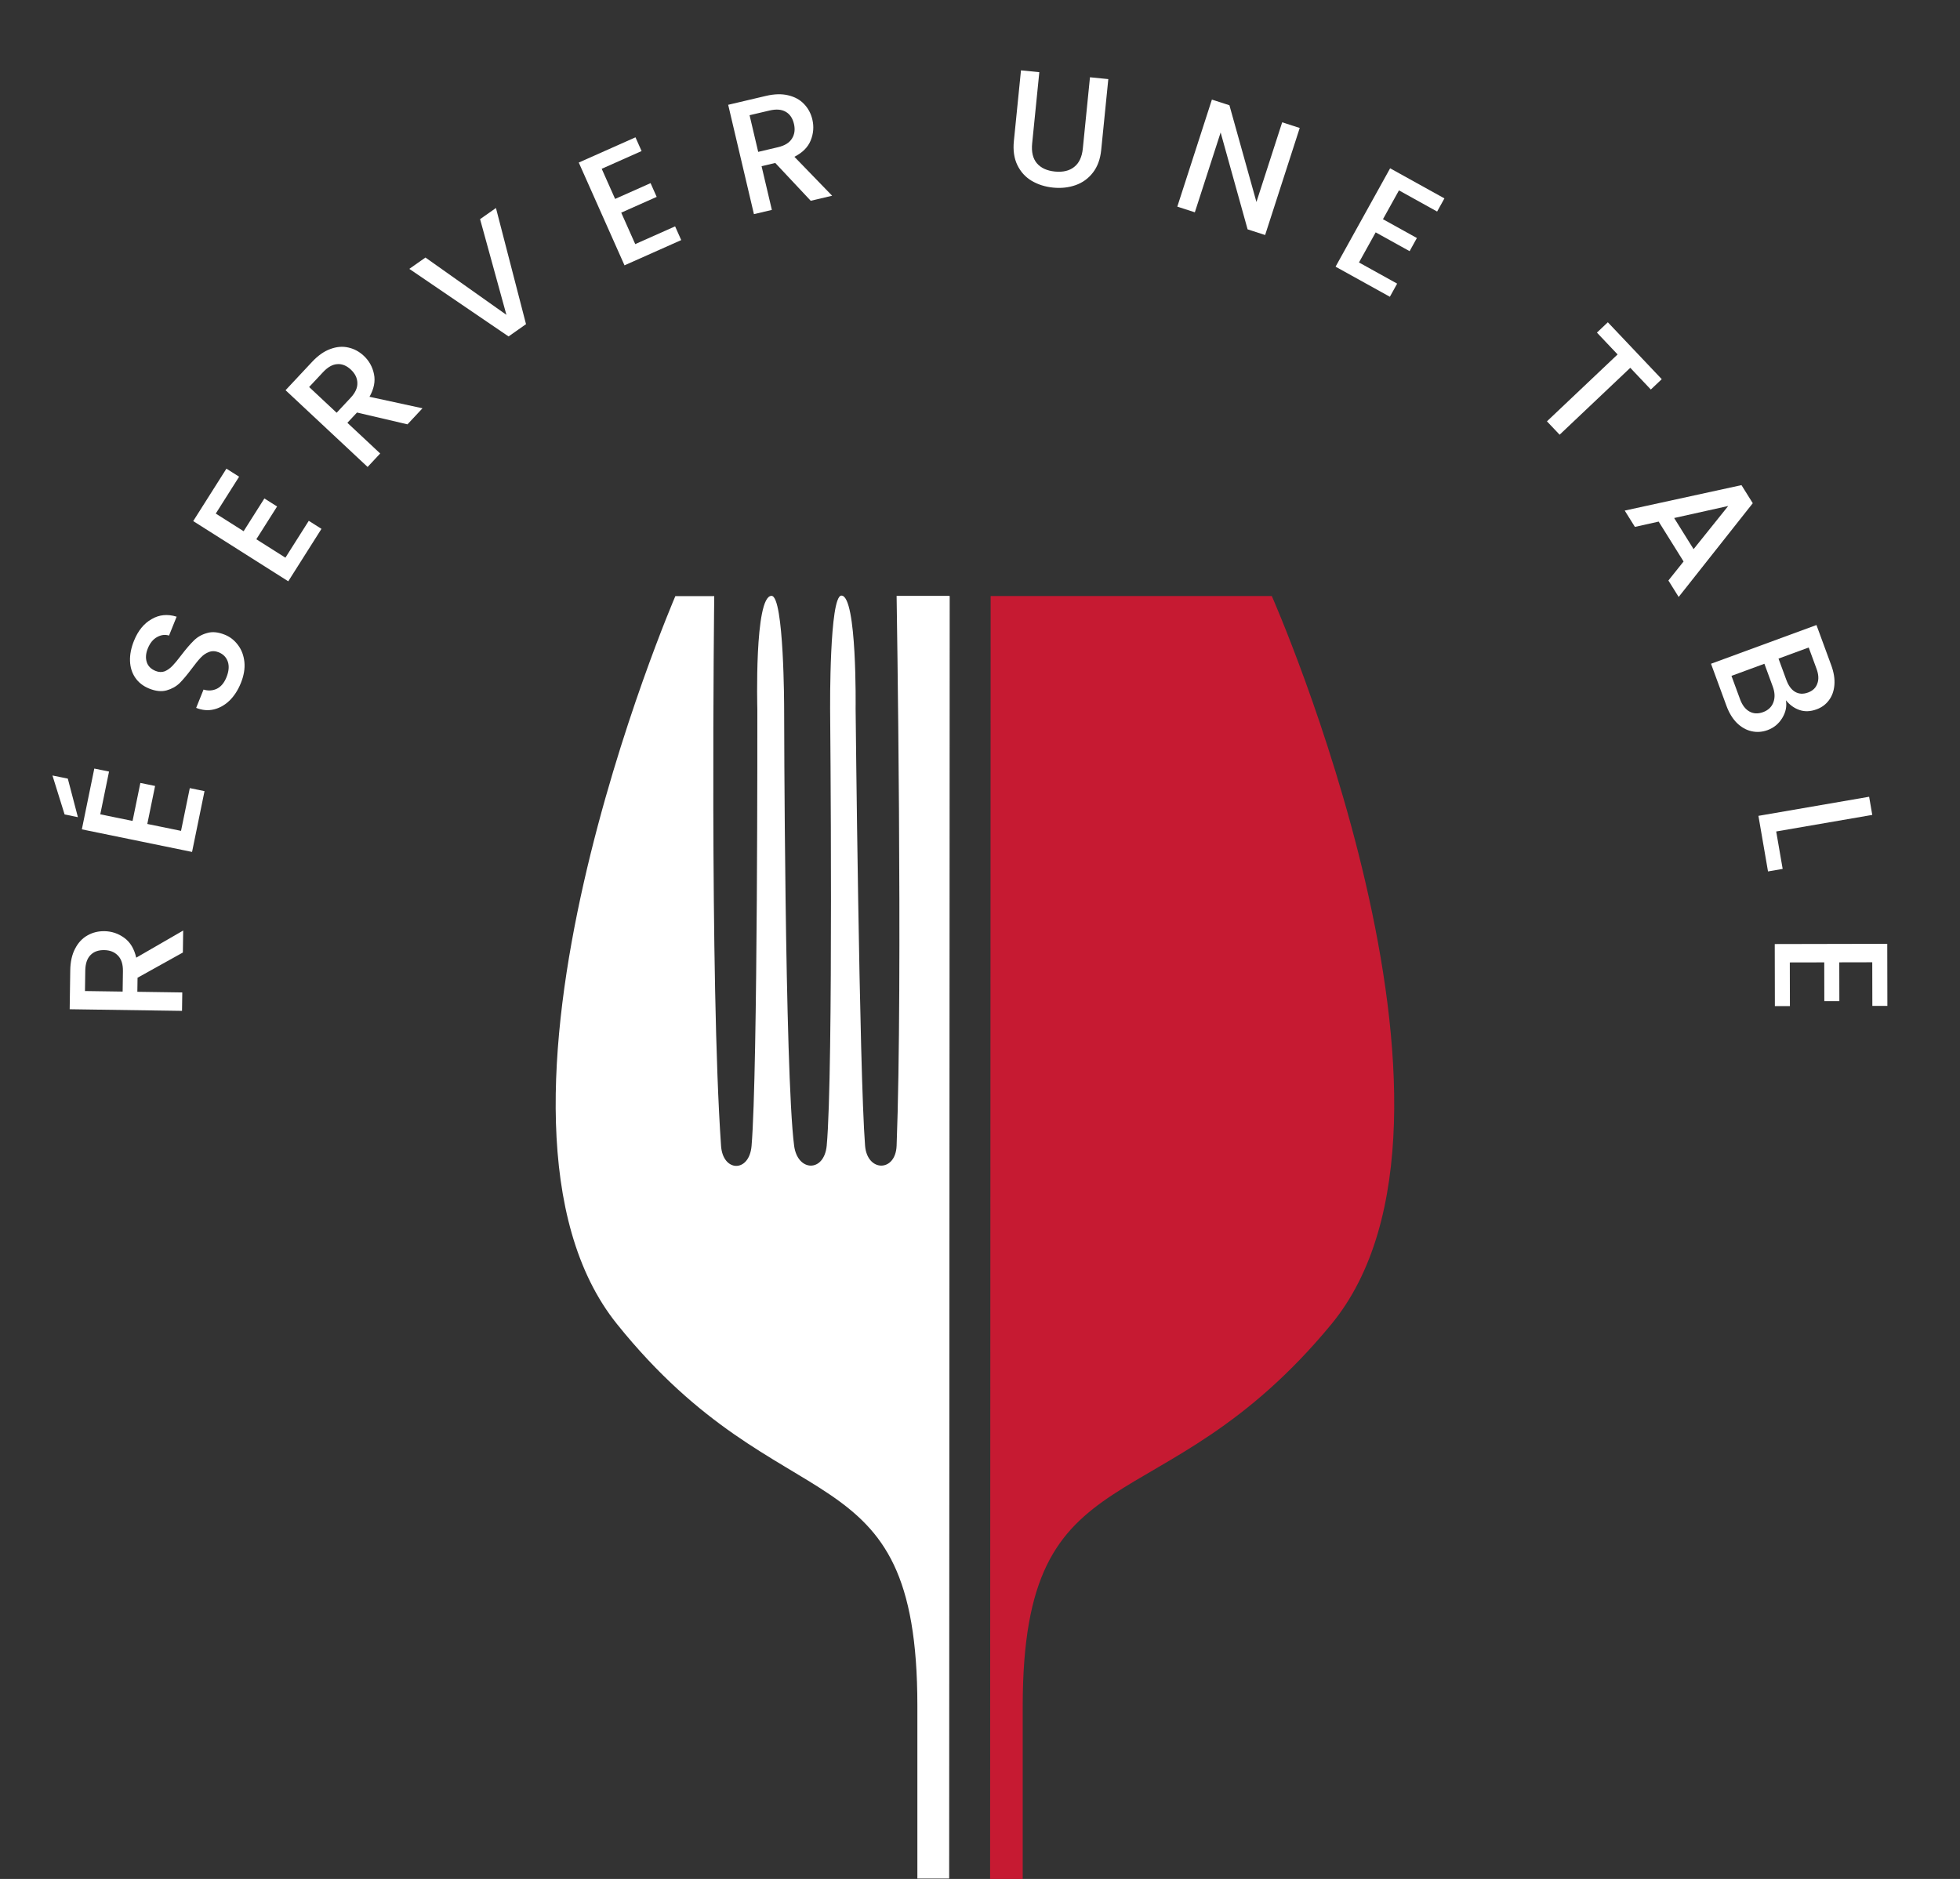
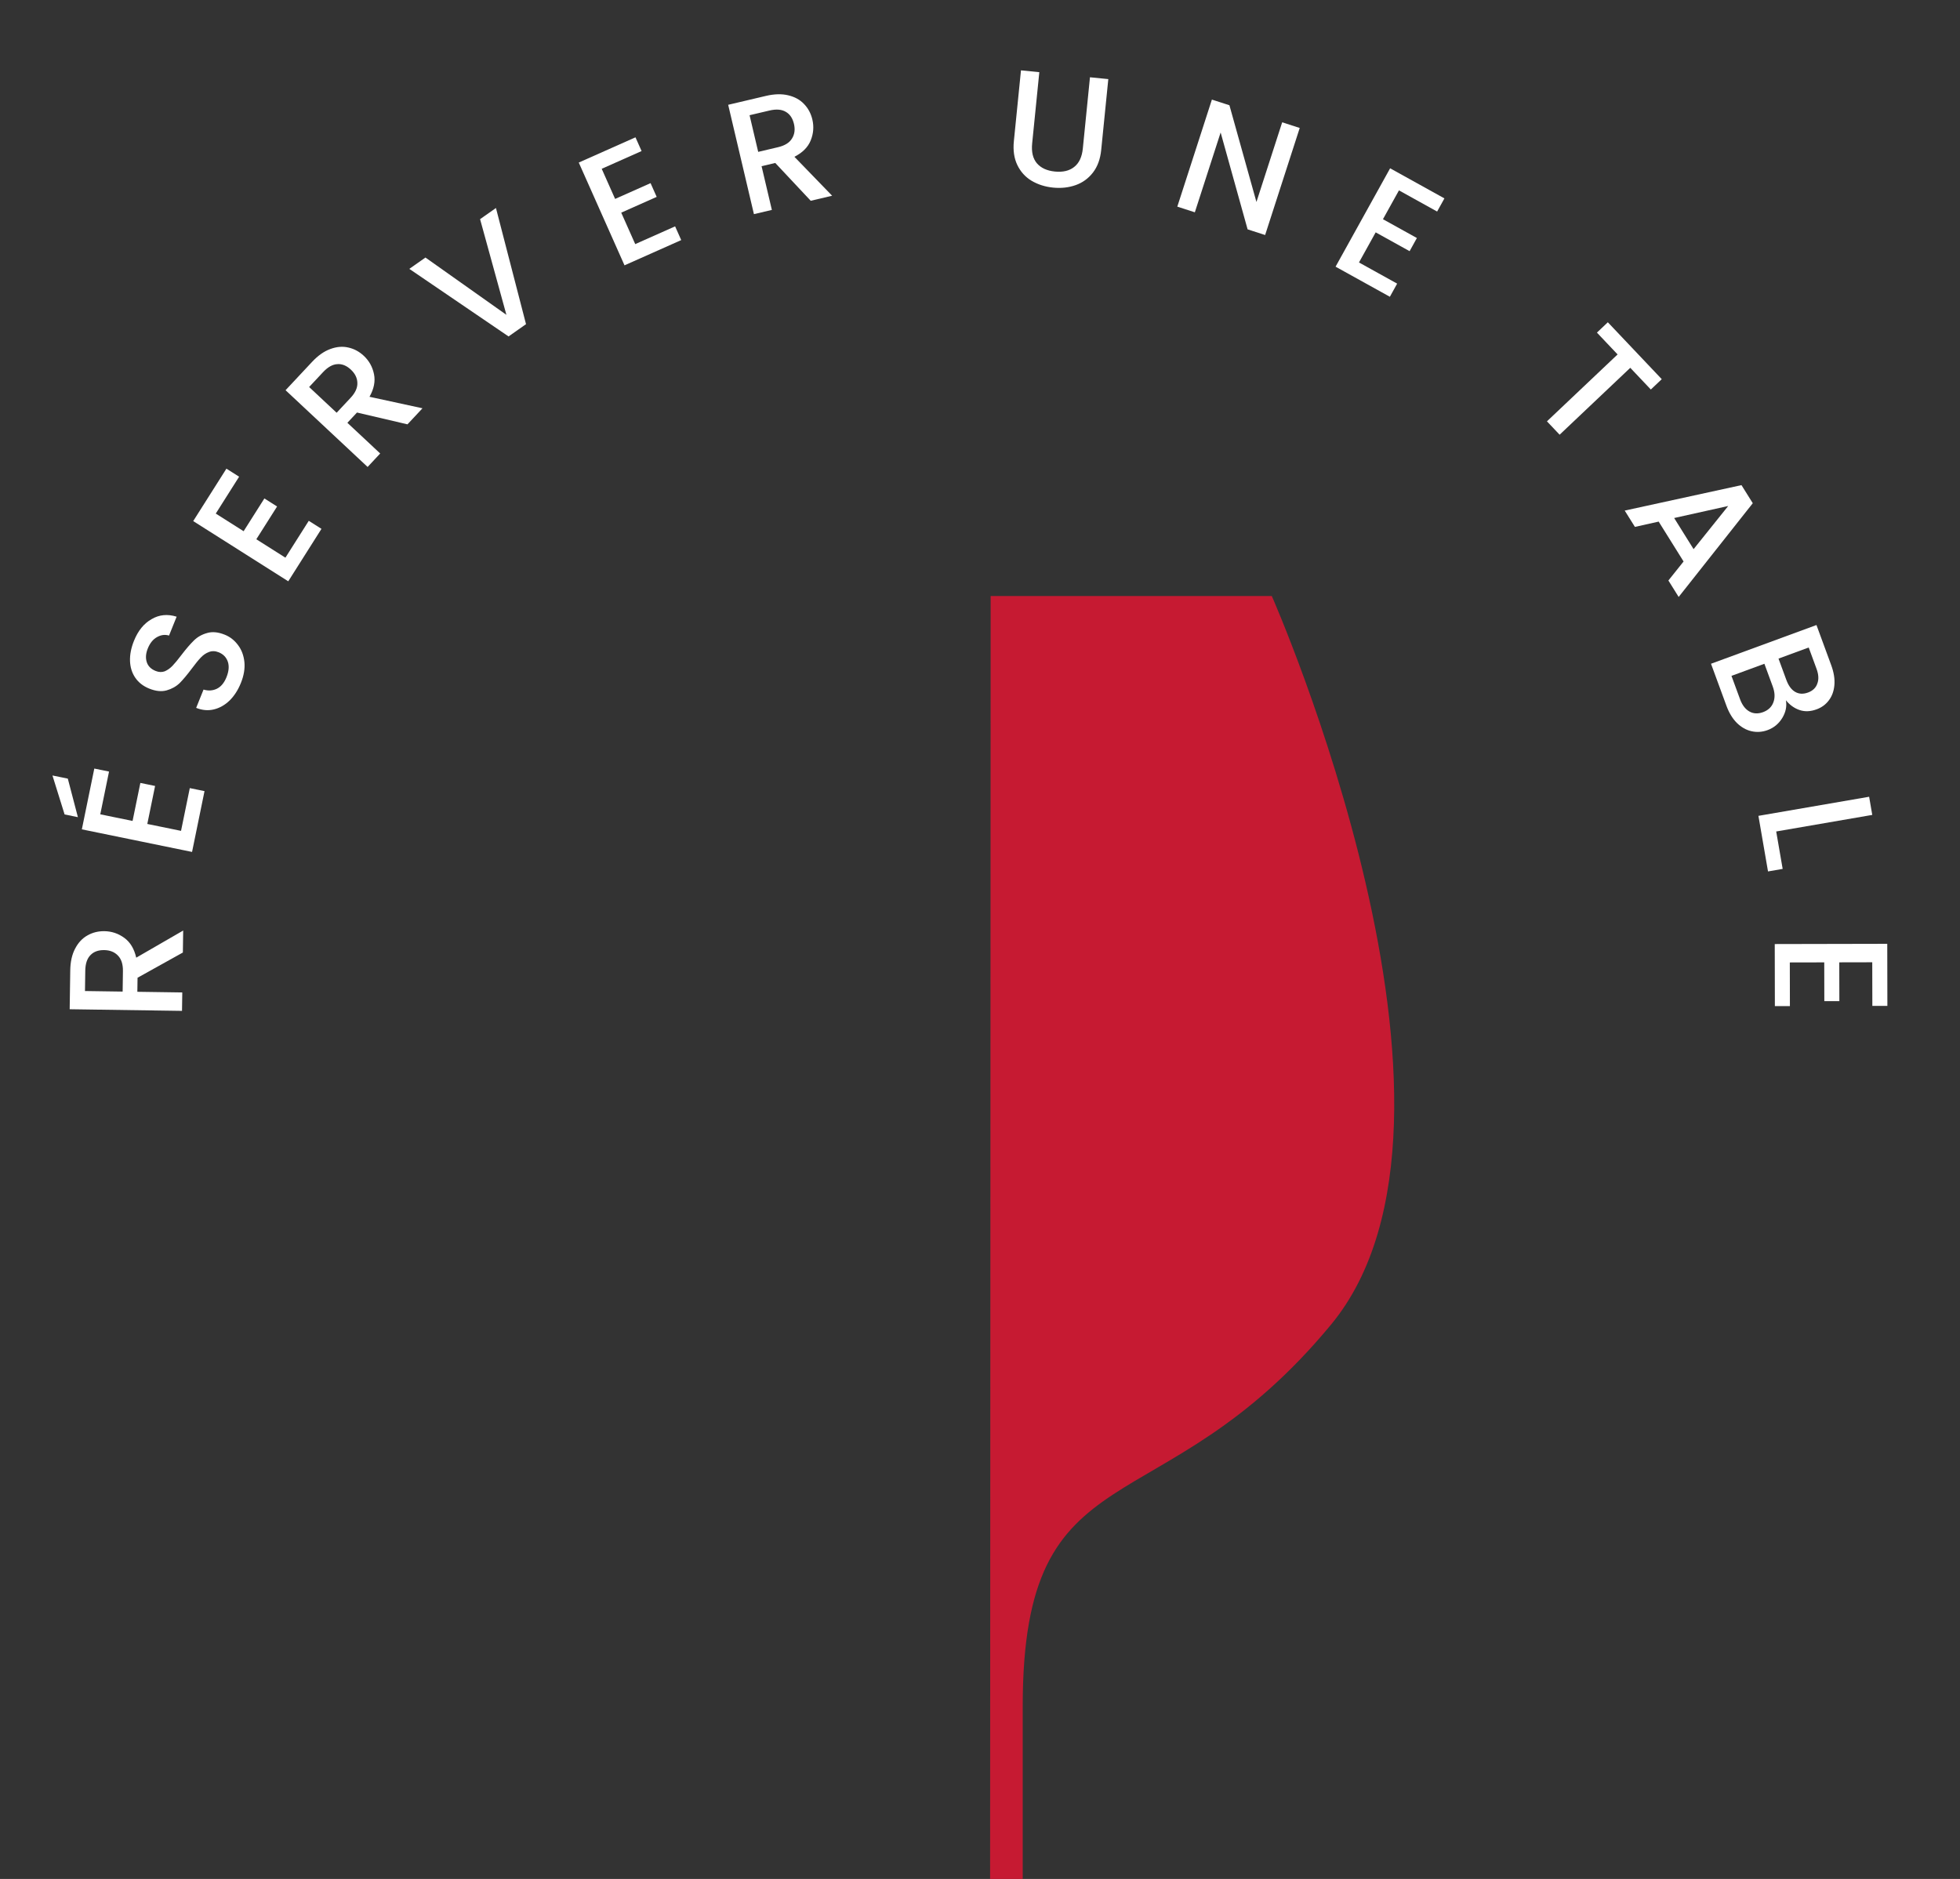
<svg xmlns="http://www.w3.org/2000/svg" width="194" height="186" viewBox="0 0 194 186" fill="none">
  <rect x="0" y="0" width="194" height="186" fill="#333333" stroke="none" />
  <path d="M101.228 168.893C101.228 142.955 114.835 151.601 131.751 131.12C148.667 110.638 125.881 59 125.881 59H98.053L98 186H101.228C101.228 178.646 101.228 175.377 101.228 168.893Z" fill="#C61A32" />
-   <path d="M93.948 58.985H88.746C88.746 58.985 89.37 97.164 88.746 113.421C88.642 116.056 85.833 116.03 85.625 113.421C85.053 106.149 84.688 70.131 84.688 70.131C84.688 70.131 84.844 58.959 83.284 58.959C82.087 58.959 82.165 70.131 82.165 70.131C82.165 70.131 82.504 106.097 81.827 113.421C81.567 116.083 78.94 116.004 78.602 113.421C77.666 106.202 77.614 70.157 77.614 70.157C77.614 70.157 77.614 58.985 76.365 58.985C74.648 58.985 74.961 70.183 74.961 70.183C74.961 70.183 75.013 106.097 74.388 113.448C74.154 116.109 71.553 116.03 71.371 113.448C70.227 97.164 70.695 59.012 70.695 59.012H66.846C66.846 59.012 44.607 110.602 61.071 131.075C77.536 151.574 90.801 142.932 90.801 168.859C90.801 175.341 90.801 178.608 90.801 185.959H93.948L94 59.012L93.948 58.985Z" fill="white" />
  <path d="M18.1 94.293L13.615 96.788L13.595 98.18L18.042 98.245L18.016 100.069L6.897 99.907L6.953 96.067C6.965 95.214 7.125 94.496 7.432 93.914C7.739 93.321 8.146 92.884 8.651 92.603C9.157 92.312 9.719 92.171 10.338 92.18C11.063 92.191 11.721 92.413 12.312 92.849C12.893 93.273 13.283 93.924 13.484 94.802L18.131 92.117L18.1 94.293ZM12.139 98.159L12.168 96.143C12.178 95.46 12.015 94.946 11.678 94.6C11.342 94.243 10.886 94.06 10.31 94.052C9.734 94.043 9.284 94.208 8.959 94.544C8.623 94.881 8.451 95.396 8.44 96.089L8.411 98.105L12.139 98.159Z" fill="white" />
  <path d="M9.925 80.612L13.122 81.267L13.893 77.505L15.351 77.804L14.58 81.566L17.919 82.249L18.786 78.017L20.243 78.316L19.01 84.335L8.101 82.1L9.334 76.081L10.792 76.38L9.925 80.612ZM6.712 77.079L7.711 80.894L6.394 80.624L5.192 76.768L6.712 77.079Z" fill="white" />
  <path d="M23.841 67.614C23.562 68.306 23.192 68.882 22.731 69.34C22.261 69.794 21.739 70.09 21.166 70.227C20.593 70.364 20.01 70.313 19.416 70.073L20.146 68.263C20.608 68.403 21.043 68.377 21.454 68.186C21.869 67.986 22.189 67.603 22.417 67.039C22.652 66.456 22.697 65.945 22.552 65.507C22.397 65.064 22.096 64.754 21.651 64.574C21.305 64.434 20.981 64.425 20.68 64.545C20.382 64.655 20.112 64.839 19.87 65.098C19.632 65.347 19.335 65.711 18.982 66.189C18.532 66.79 18.133 67.267 17.783 67.621C17.428 67.96 16.997 68.201 16.492 68.342C15.986 68.483 15.412 68.424 14.769 68.165C14.175 67.925 13.716 67.568 13.39 67.091C13.065 66.615 12.891 66.062 12.869 65.432C12.847 64.802 12.978 64.136 13.261 63.434C13.664 62.434 14.245 61.72 15.005 61.29C15.759 60.847 16.585 60.766 17.484 61.048L16.73 62.917C16.342 62.795 15.948 62.844 15.55 63.063C15.151 63.281 14.844 63.658 14.629 64.192C14.433 64.677 14.397 65.122 14.521 65.529C14.645 65.935 14.939 66.232 15.404 66.42C15.72 66.547 16.02 66.559 16.304 66.455C16.581 66.337 16.84 66.153 17.078 65.904C17.316 65.655 17.608 65.302 17.954 64.843C18.418 64.236 18.829 63.758 19.188 63.408C19.552 63.049 19.991 62.801 20.507 62.663C21.016 62.512 21.597 62.569 22.25 62.832C22.775 63.043 23.211 63.386 23.561 63.861C23.914 64.325 24.124 64.887 24.192 65.547C24.253 66.193 24.137 66.882 23.841 67.614Z" fill="white" />
  <path d="M21.357 50.84L24.114 52.586L26.169 49.342L27.426 50.138L25.371 53.382L28.25 55.206L30.562 51.556L31.819 52.352L28.532 57.543L19.124 51.584L22.411 46.394L23.668 47.19L21.357 50.84Z" fill="white" />
  <path d="M40.332 42.006L35.334 40.837L34.384 41.854L37.632 44.892L36.386 46.224L28.265 38.628L30.888 35.824C31.471 35.201 32.072 34.777 32.691 34.552C33.317 34.32 33.912 34.27 34.475 34.402C35.045 34.527 35.556 34.8 36.008 35.223C36.537 35.718 36.874 36.326 37.019 37.045C37.163 37.75 37.015 38.495 36.573 39.279L41.818 40.417L40.332 42.006ZM33.32 40.859L34.697 39.387C35.164 38.888 35.389 38.398 35.373 37.916C35.364 37.425 35.149 36.983 34.729 36.59C34.308 36.196 33.864 36.015 33.397 36.046C32.923 36.069 32.449 36.334 31.975 36.84L30.598 38.312L33.32 40.859Z" fill="white" />
  <path d="M49.089 20.591L52.065 32.09L50.337 33.305L40.514 26.616L42.111 25.494L50.124 31.166L47.518 21.695L49.089 20.591Z" fill="white" />
  <path d="M59.557 16.71L60.884 19.692L64.393 18.13L64.998 19.49L61.489 21.051L62.875 24.165L66.822 22.408L67.427 23.767L61.814 26.266L57.286 16.092L62.899 13.594L63.504 14.953L59.557 16.71Z" fill="white" />
  <path d="M80.246 19.875L76.735 16.132L75.38 16.451L76.399 20.78L74.624 21.198L72.075 10.374L75.813 9.494C76.643 9.299 77.379 9.279 78.018 9.435C78.668 9.589 79.19 9.877 79.586 10.299C79.991 10.719 80.265 11.229 80.407 11.832C80.573 12.538 80.517 13.23 80.239 13.909C79.968 14.576 79.432 15.113 78.629 15.521L82.364 19.376L80.246 19.875ZM75.046 15.034L77.008 14.572C77.673 14.415 78.132 14.132 78.386 13.721C78.65 13.308 78.717 12.821 78.585 12.261C78.453 11.7 78.184 11.303 77.778 11.07C77.37 10.826 76.829 10.784 76.154 10.943L74.192 11.405L75.046 15.034Z" fill="white" />
  <path d="M102.871 7.146L102.163 14.198C102.079 15.037 102.233 15.69 102.626 16.159C103.029 16.628 103.623 16.902 104.408 16.981C105.204 17.061 105.841 16.91 106.319 16.529C106.807 16.149 107.094 15.54 107.178 14.702L107.885 7.649L109.7 7.831L108.996 14.852C108.905 15.754 108.632 16.498 108.177 17.085C107.721 17.672 107.149 18.086 106.46 18.328C105.771 18.57 105.029 18.651 104.233 18.571C103.437 18.491 102.725 18.264 102.098 17.89C101.482 17.518 101.014 16.999 100.694 16.335C100.375 15.67 100.261 14.887 100.351 13.985L101.056 6.964L102.871 7.146Z" fill="white" />
  <path d="M125.222 23.265L123.487 22.704L120.818 13.115L118.265 21.017L116.529 20.456L119.953 9.859L121.688 10.42L124.362 19.994L126.91 12.107L128.646 12.668L125.222 23.265Z" fill="white" />
  <path d="M138.468 18.846L136.885 21.7L140.243 23.562L139.522 24.864L136.164 23.002L134.511 25.982L138.289 28.077L137.568 29.378L132.194 26.399L137.594 16.66L142.968 19.639L142.246 20.941L138.468 18.846Z" fill="white" />
  <path d="M164.48 37.535L163.399 38.559L161.364 36.41L154.371 43.033L153.116 41.709L160.109 35.086L158.063 32.925L159.143 31.902L164.48 37.535Z" fill="white" />
  <path d="M166.64 55.583L164.174 51.634L161.823 52.159L160.814 50.544L172.37 48.024L173.489 49.815L166.154 59.094L165.137 57.465L166.64 55.583ZM167.631 54.361L171.057 50.089L165.707 51.28L167.631 54.361Z" fill="white" />
  <path d="M176.769 69.325C176.875 69.922 176.754 70.506 176.407 71.077C176.06 71.647 175.576 72.047 174.955 72.275C174.424 72.47 173.892 72.506 173.359 72.384C172.839 72.268 172.358 71.996 171.916 71.567C171.485 71.135 171.142 70.573 170.888 69.882L169.355 65.707L179.793 61.873L181.255 65.853C181.516 66.564 181.62 67.219 181.567 67.817C181.515 68.416 181.331 68.921 181.016 69.332C180.711 69.74 180.308 70.036 179.808 70.219C179.207 70.44 178.647 70.464 178.129 70.291C177.611 70.117 177.158 69.795 176.769 69.325ZM176.036 65.196L176.814 67.314C177.02 67.874 177.305 68.264 177.67 68.482C178.048 68.707 178.477 68.731 178.957 68.555C179.428 68.382 179.735 68.087 179.877 67.671C180.034 67.261 180.009 66.776 179.803 66.216L179.025 64.098L176.036 65.196ZM172.23 69.219C172.443 69.8 172.751 70.204 173.153 70.431C173.554 70.659 174.005 70.68 174.506 70.497C175.017 70.309 175.358 69.985 175.529 69.524C175.701 69.063 175.68 68.543 175.467 67.962L174.639 65.709L171.38 66.906L172.23 69.219Z" fill="white" />
  <path d="M175.808 82.31L176.448 86.015L174.997 86.266L174.048 80.763L185.006 78.873L185.316 80.67L175.808 82.31Z" fill="white" />
  <path d="M185.315 95.258L182.051 95.265L182.059 99.105L180.571 99.108L180.563 95.268L177.155 95.275L177.164 99.595L175.676 99.598L175.664 93.454L186.8 93.431L186.812 99.575L185.324 99.578L185.315 95.258Z" fill="white" />
</svg>